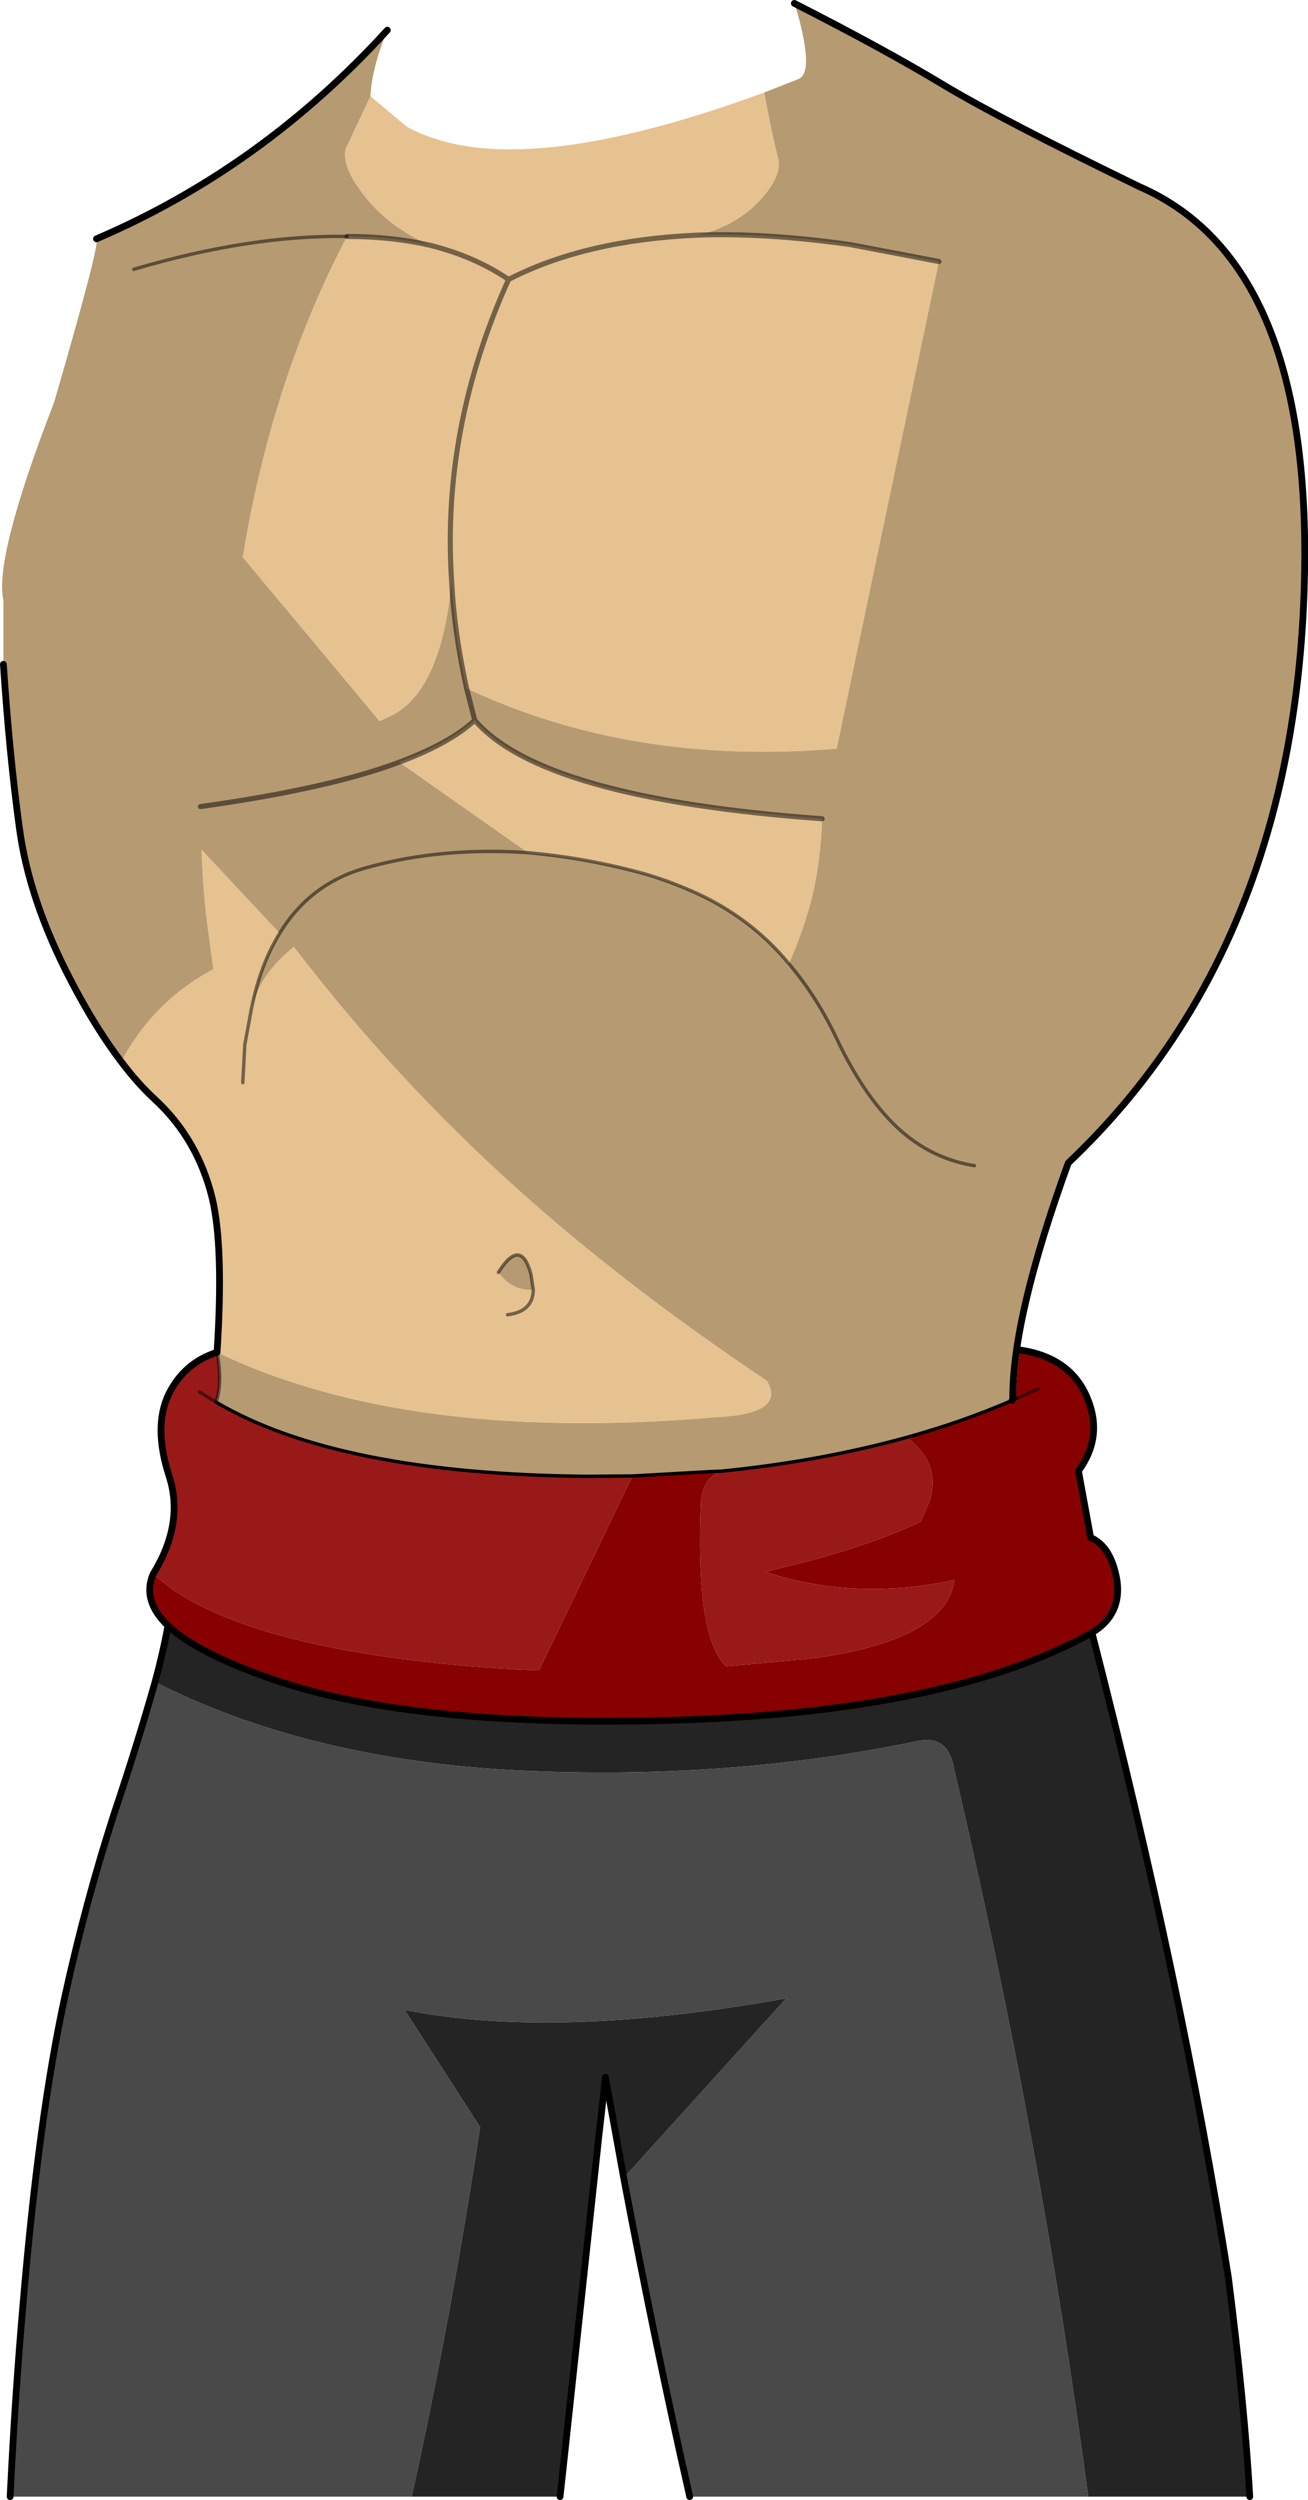
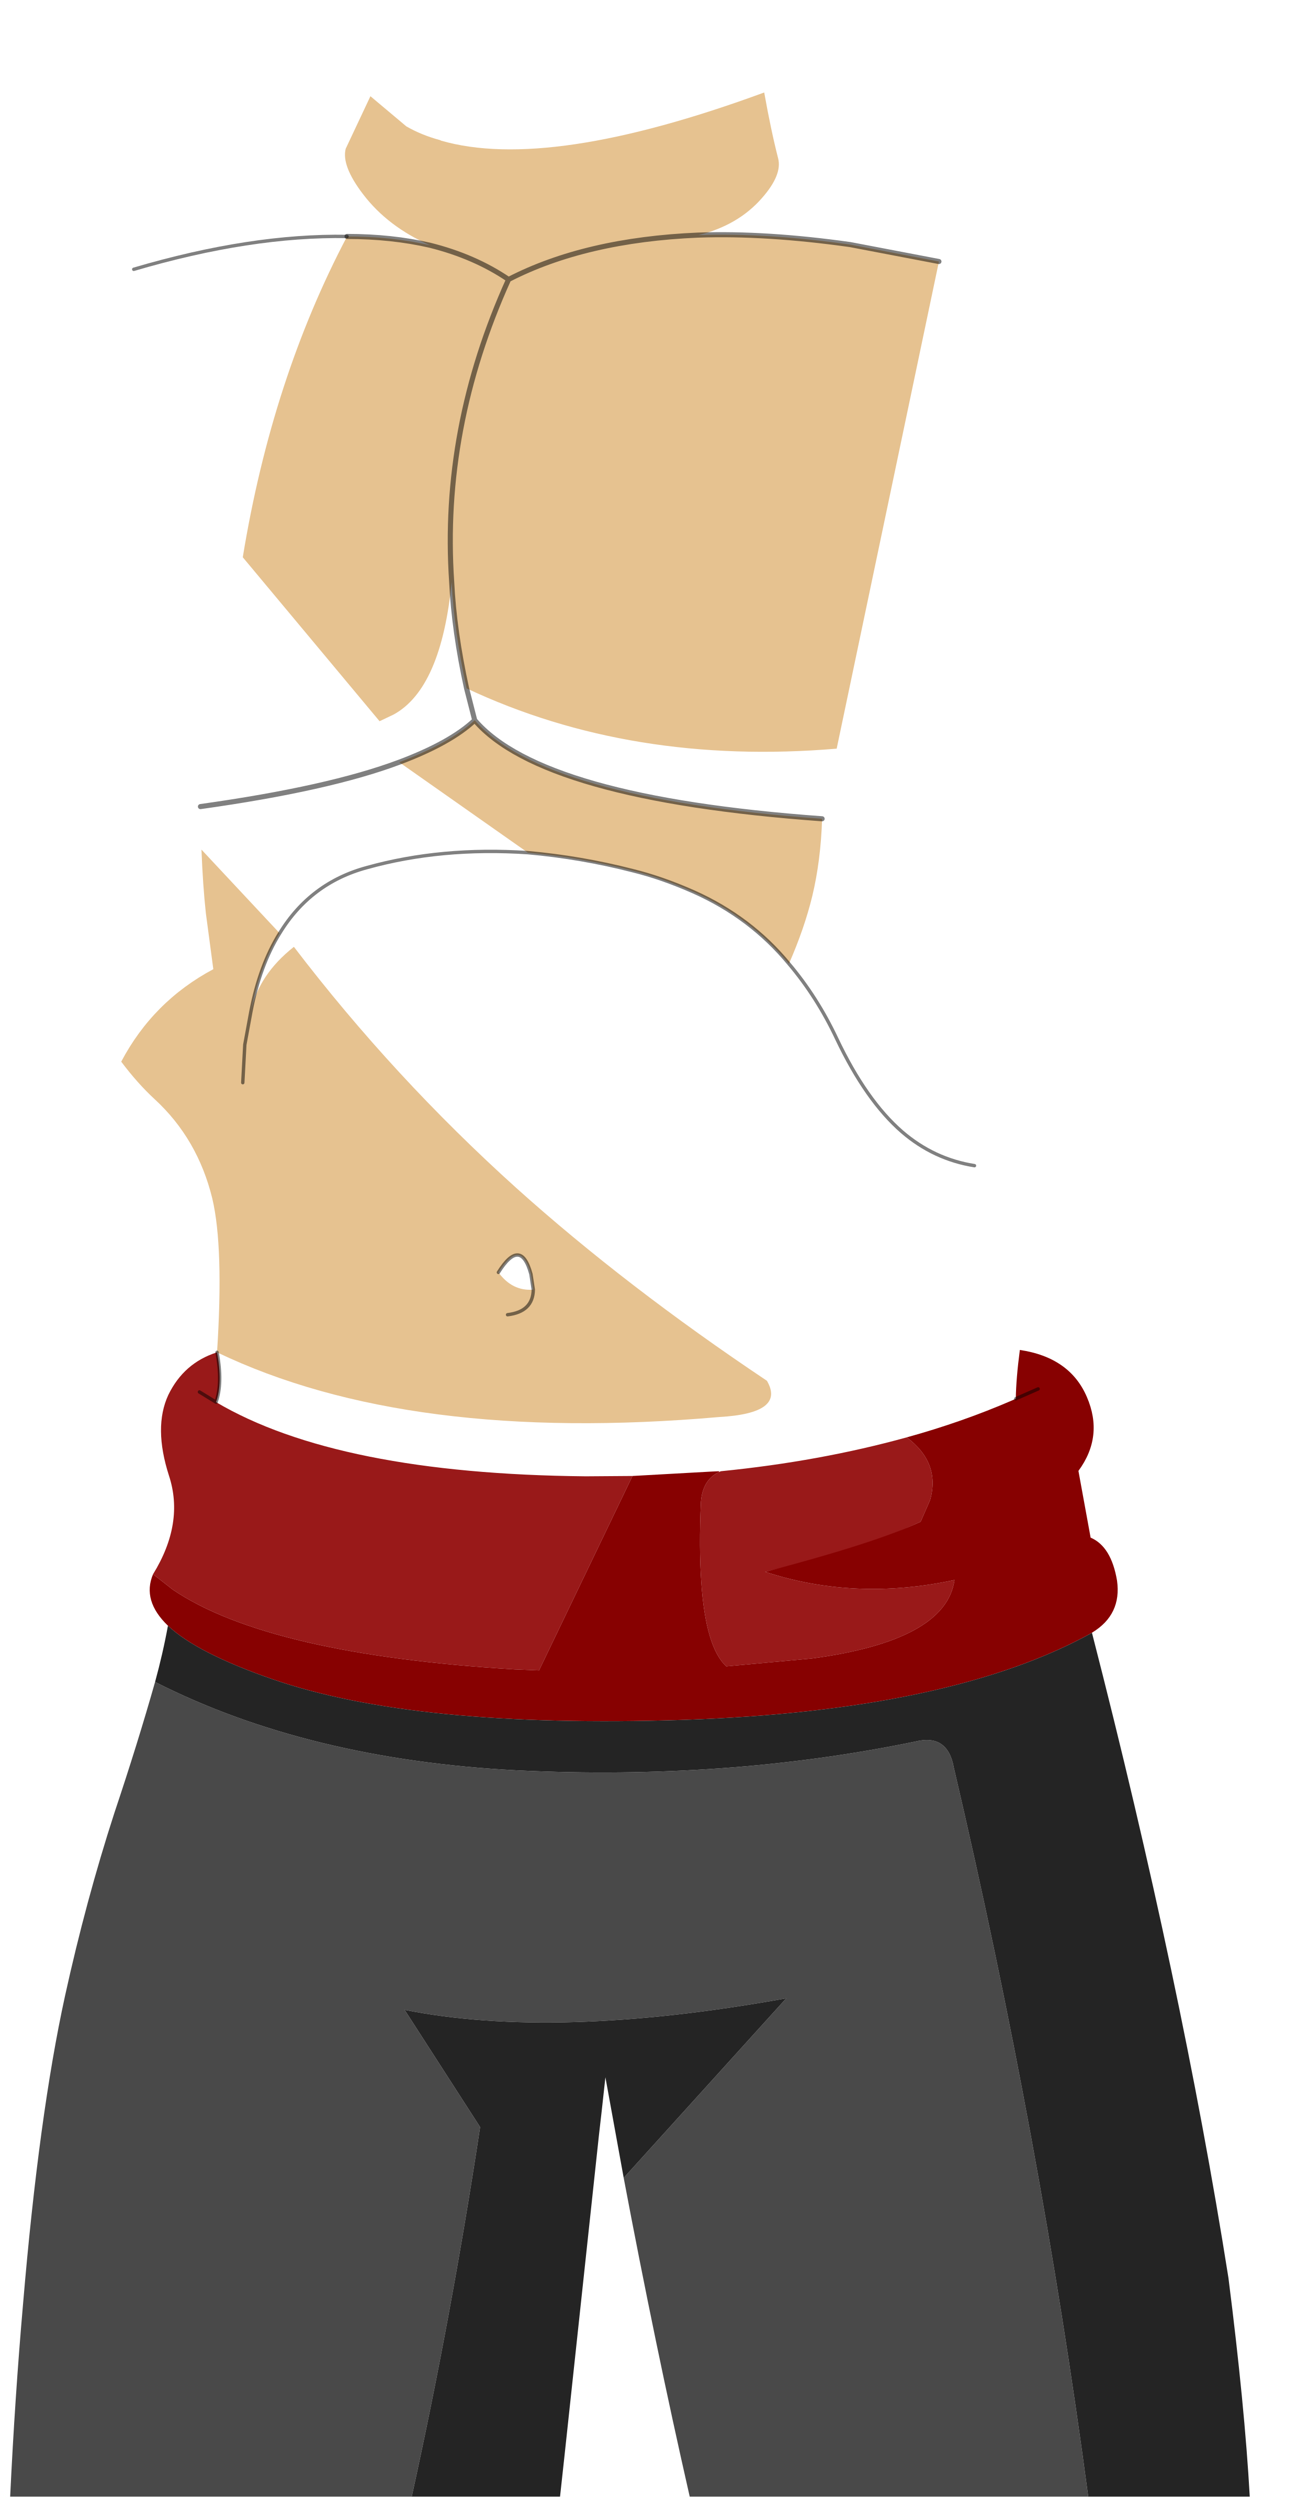
<svg xmlns="http://www.w3.org/2000/svg" height="369.0px" width="193.15px">
  <g transform="matrix(1.0, 0.0, 0.0, 1.0, -48.15, 2.25)">
    <path d="M154.6 214.9 Q169.2 213.45 182.05 209.9 187.05 213.65 185.5 219.15 L184.1 222.35 Q177.7 225.4 167.85 228.1 L161.15 229.75 Q174.45 234.1 189.1 230.95 187.85 239.9 167.95 242.55 L155.4 243.7 Q152.35 240.9 151.7 231.2 151.35 226.2 151.65 219.45 151.9 216.15 154.35 215.0 L154.6 214.9 M70.75 230.1 Q75.4 222.55 73.1 215.55 70.8 208.4 73.0 203.65 75.3 198.9 80.2 197.35 81.05 201.9 80.05 204.7 98.0 215.3 134.65 215.65 L141.55 215.6 127.75 244.3 124.15 244.15 Q87.85 241.95 73.7 232.4 L70.75 230.1 M77.6 203.2 L80.05 204.7 77.6 203.2" fill="#991919" fill-rule="evenodd" stroke="none" />
-     <path d="M154.3 214.9 L154.65 214.85 154.6 214.9 154.3 214.9 154.6 214.9 154.35 215.0 154.3 214.9" fill="#800000" fill-rule="evenodd" stroke="none" />
-     <path d="M182.05 209.9 Q190.2 207.65 197.6 204.45 L198.15 204.2 Q198.2 201.15 198.75 197.0 206.15 198.1 208.65 203.95 211.15 209.75 207.4 214.85 L209.2 224.7 Q212.25 226.0 213.1 231.05 213.8 236.05 209.45 238.7 L209.4 238.75 Q188.6 250.25 149.1 251.6 109.45 252.9 88.4 245.6 77.25 241.75 72.95 237.7 69.1 234.0 70.75 230.1 L73.7 232.4 Q87.85 241.95 124.15 244.15 L127.75 244.3 141.55 215.6 153.2 214.95 154.3 214.9 154.35 215.0 Q151.9 216.15 151.65 219.45 151.35 226.2 151.7 231.2 152.35 240.9 155.4 243.7 L167.95 242.55 Q187.85 239.9 189.1 230.95 174.45 234.1 161.15 229.75 L167.85 228.1 Q177.7 225.4 184.1 222.35 L185.5 219.15 Q187.05 213.65 182.05 209.9 M201.45 202.75 L198.15 204.2 201.45 202.75" fill="#870101" fill-rule="evenodd" stroke="none" />
+     <path d="M182.05 209.9 Q190.2 207.65 197.6 204.45 L198.15 204.2 Q198.2 201.15 198.75 197.0 206.15 198.1 208.65 203.95 211.15 209.75 207.4 214.85 L209.2 224.7 Q212.25 226.0 213.1 231.05 213.8 236.05 209.45 238.7 L209.4 238.75 Q188.6 250.25 149.1 251.6 109.45 252.9 88.4 245.6 77.25 241.75 72.95 237.7 69.1 234.0 70.75 230.1 L73.7 232.4 Q87.85 241.95 124.15 244.15 L127.75 244.3 141.55 215.6 153.2 214.95 154.3 214.9 154.35 215.0 Q151.9 216.15 151.65 219.45 151.35 226.2 151.7 231.2 152.35 240.9 155.4 243.7 L167.95 242.55 Q187.85 239.9 189.1 230.95 174.45 234.1 161.15 229.75 Q177.7 225.4 184.1 222.35 L185.5 219.15 Q187.05 213.65 182.05 209.9 M201.45 202.75 L198.15 204.2 201.45 202.75" fill="#870101" fill-rule="evenodd" stroke="none" />
    <path d="M151.3 32.45 Q161.25 32.1 173.7 33.85 L186.8 36.35 171.7 108.25 Q141.4 110.8 117.05 99.35 115.2 90.9 114.85 83.65 113.3 61.0 123.25 39.0 134.6 33.15 151.25 32.45 L151.3 32.45 151.25 32.45 Q134.6 33.15 123.25 39.0 113.3 61.0 114.85 83.65 113.3 99.35 106.3 103.2 L104.2 104.2 84.0 80.0 Q88.3 53.7 99.4 32.65 106.0 32.65 111.65 33.95 105.4 31.2 101.75 26.4 98.55 22.2 99.2 19.7 L102.85 11.95 108.15 16.4 Q110.4 17.7 113.2 18.45 L113.25 18.5 Q129.15 23.1 161.0 11.4 162.0 17.0 163.05 21.1 163.7 23.55 160.65 27.0 157.15 31.0 151.3 32.45 M118.25 104.05 Q128.15 115.6 169.55 118.6 169.35 124.8 168.1 130.0 166.95 134.75 164.65 140.0 159.0 133.15 150.6 129.4 145.85 127.3 141.55 126.25 133.95 124.3 126.1 123.6 L107.1 110.25 Q114.7 107.4 118.25 104.05 M123.25 39.0 Q118.25 35.6 111.65 33.95 118.25 35.6 123.25 39.0 M66.05 154.45 Q70.75 145.55 79.65 140.8 L78.55 132.55 Q78.1 128.4 77.9 123.15 L89.45 135.5 Q86.5 140.25 85.2 147.05 86.35 141.6 91.55 137.5 106.25 156.75 124.4 173.1 140.6 187.65 161.4 201.55 164.2 206.35 154.35 206.9 108.45 210.9 80.2 197.35 81.2 181.85 79.5 174.65 77.35 165.85 71.0 160.0 68.45 157.65 66.05 154.45 M84.0 157.55 L84.3 151.95 85.2 147.05 84.3 151.95 84.0 157.55 M123.1 191.8 Q126.85 191.35 126.9 188.1 126.85 191.35 123.1 191.8 M126.9 188.1 L126.55 185.8 Q125.05 180.3 121.75 185.55 123.8 188.35 126.9 188.1" fill="#e6c290" fill-rule="evenodd" stroke="none" />
-     <path d="M186.8 36.35 L173.7 33.85 Q161.25 32.1 151.3 32.45 157.15 31.0 160.65 27.0 163.7 23.55 163.05 21.1 162.0 17.0 161.0 11.4 L166.1 9.4 Q167.8 8.7 166.8 3.4 166.3 0.75 165.45 -1.75 178.9 5.1 187.5 10.3 196.1 15.45 216.4 25.3 243.15 36.95 240.6 88.0 238.0 139.0 205.9 169.4 197.65 192.1 197.7 204.2 L197.6 204.45 Q190.2 207.65 182.05 209.9 169.2 213.45 154.6 214.9 L154.65 214.85 154.3 214.9 153.2 214.95 141.55 215.6 134.65 215.65 Q98.0 215.3 80.05 204.7 81.05 201.9 80.2 197.35 108.45 210.9 154.35 206.9 164.2 206.35 161.4 201.55 140.6 187.65 124.4 173.1 106.25 156.75 91.55 137.5 86.35 141.6 85.2 147.05 86.5 140.25 89.45 135.5 L77.9 123.15 Q78.1 128.4 78.55 132.55 L79.65 140.8 Q70.75 145.55 66.05 154.45 62.2 149.4 58.5 142.25 52.4 130.5 51.0 119.85 49.55 109.25 48.65 95.8 L48.65 86.3 Q47.25 80.1 56.15 57.1 63.0 33.55 62.4 33.0 86.8 22.55 105.35 2.2 103.05 7.8 102.85 11.95 L99.2 19.7 Q98.55 22.2 101.75 26.4 105.4 31.2 111.65 33.95 106.0 32.65 99.4 32.65 88.3 53.7 84.0 80.0 L104.2 104.2 106.3 103.2 Q113.3 99.35 114.85 83.65 115.2 90.9 117.05 99.35 141.4 110.8 171.7 108.25 L186.8 36.35 M118.25 104.05 L117.05 99.35 118.25 104.05 Q114.7 107.4 107.1 110.25 L126.1 123.6 Q113.3 122.75 102.35 125.8 94.0 128.05 89.45 135.5 94.0 128.05 102.35 125.8 113.3 122.75 126.1 123.6 133.95 124.3 141.55 126.25 145.85 127.3 150.6 129.4 159.0 133.15 164.65 140.0 166.95 134.75 168.1 130.0 169.35 124.8 169.55 118.6 128.15 115.6 118.25 104.05 M192.05 169.8 Q186.05 168.85 181.35 164.8 176.05 160.2 171.7 151.05 168.8 144.9 164.65 140.0 168.8 144.9 171.7 151.05 176.05 160.2 181.35 164.8 186.05 168.85 192.05 169.8 M77.75 116.8 Q96.7 114.15 107.1 110.25 96.7 114.15 77.75 116.8 M121.75 185.55 Q125.05 180.3 126.55 185.8 L126.9 188.1 Q123.8 188.35 121.75 185.55 M67.9 37.5 Q85.2 32.4 99.4 32.65 85.2 32.4 67.9 37.5" fill="#b69a71" fill-rule="evenodd" stroke="none" />
    <path d="M208.85 366.25 L150.0 366.25 Q144.9 343.85 140.25 319.2 L164.25 292.7 Q130.15 298.85 107.9 294.4 L119.05 311.7 Q114.8 339.7 108.95 366.25 L49.65 366.25 Q50.35 351.6 51.55 337.85 53.9 309.95 57.75 292.35 60.85 278.25 65.05 265.3 68.5 255.0 71.05 246.0 93.6 257.45 124.5 259.05 155.4 260.55 183.3 254.8 188.1 253.6 189.0 258.65 201.8 313.35 208.85 366.25" fill="#494949" fill-rule="evenodd" stroke="none" />
    <path d="M209.4 238.75 Q222.65 290.3 229.55 333.95 231.95 352.85 232.7 366.25 L208.85 366.25 Q201.8 313.35 189.0 258.65 188.1 253.6 183.3 254.8 155.4 260.55 124.5 259.05 93.6 257.45 71.05 246.0 72.2 241.8 72.95 237.7 77.25 241.75 88.4 245.6 109.45 252.9 149.1 251.6 188.6 250.25 209.4 238.75 M140.25 319.2 L137.55 304.35 137.0 309.35 136.6 312.85 131.5 360.3 130.85 366.25 108.95 366.25 Q114.8 339.7 119.05 311.7 L107.9 294.4 Q130.15 298.85 164.25 292.7 L140.25 319.2" fill="#242424" fill-rule="evenodd" stroke="none" />
-     <path d="M197.6 204.45 L197.7 204.2 Q197.65 192.1 205.9 169.4 238.0 139.0 240.6 88.0 243.15 36.95 216.4 25.3 196.1 15.45 187.5 10.3 178.9 5.1 165.45 -1.75 M105.35 2.2 Q86.8 22.55 62.4 33.0 M48.65 95.8 Q49.55 109.25 51.0 119.85 52.4 130.5 58.5 142.25 62.2 149.4 66.05 154.45 68.45 157.65 71.0 160.0 77.35 165.85 79.5 174.65 81.2 181.85 80.2 197.35 75.3 198.9 73.0 203.65 70.8 208.4 73.1 215.55 75.4 222.55 70.75 230.1 69.1 234.0 72.95 237.7 77.25 241.75 88.4 245.6 109.45 252.9 149.1 251.6 188.6 250.25 209.4 238.75 222.65 290.3 229.55 333.95 231.95 352.85 232.7 366.25 M198.75 197.0 Q206.15 198.1 208.65 203.95 211.15 209.75 207.4 214.85 L209.2 224.7 Q212.25 226.0 213.1 231.05 213.8 236.05 209.45 238.7 L209.4 238.75 M150.0 366.25 Q144.9 343.85 140.25 319.2 L137.55 304.35 137.0 309.35 136.6 312.85 131.5 360.3 130.85 366.25 M49.65 366.25 Q50.35 351.6 51.55 337.85 53.9 309.95 57.75 292.35 60.85 278.25 65.05 265.3 68.5 255.0 71.05 246.0 72.2 241.8 72.95 237.7" fill="none" stroke="#000000" stroke-linecap="round" stroke-linejoin="round" stroke-width="1.0" />
    <path d="M164.65 140.0 Q168.8 144.9 171.7 151.05 176.05 160.2 181.35 164.8 186.05 168.85 192.05 169.8 M89.45 135.5 Q94.0 128.05 102.35 125.8 113.3 122.75 126.1 123.6 133.95 124.3 141.55 126.25 145.85 127.3 150.6 129.4 159.0 133.15 164.65 140.0 M85.2 147.05 L84.3 151.95 84.0 157.55 M89.45 135.5 Q86.5 140.25 85.2 147.05 M126.9 188.1 Q126.85 191.35 123.1 191.8 M121.75 185.55 Q125.05 180.3 126.55 185.8 L126.9 188.1 M99.4 32.65 Q85.2 32.4 67.9 37.5 M80.2 197.35 Q81.05 201.9 80.05 204.7 L77.6 203.2 M198.15 204.2 L201.45 202.75" fill="none" stroke="#000000" stroke-linecap="round" stroke-linejoin="round" stroke-opacity="0.498" stroke-width="0.5" />
    <path d="M151.3 32.45 Q161.25 32.1 173.7 33.85 L186.8 36.35 M117.05 99.35 L118.25 104.05 Q128.15 115.6 169.55 118.6 M151.3 32.45 L151.25 32.45 Q134.6 33.15 123.25 39.0 113.3 61.0 114.85 83.65 115.2 90.9 117.05 99.35 M111.65 33.95 Q118.25 35.6 123.25 39.0 M111.65 33.95 Q106.0 32.65 99.4 32.65 M107.1 110.25 Q96.7 114.15 77.75 116.8 M107.1 110.25 Q114.7 107.4 118.25 104.05" fill="none" stroke="#000000" stroke-linecap="round" stroke-linejoin="round" stroke-opacity="0.498" stroke-width="0.75" />
-     <path d="M154.3 214.9 L154.6 214.9 Q169.2 213.45 182.05 209.9 190.2 207.65 197.6 204.45 L198.15 204.2 M80.05 204.7 Q98.0 215.3 134.65 215.65 L141.55 215.6 153.2 214.95 154.3 214.9" fill="none" stroke="#000000" stroke-linecap="round" stroke-linejoin="round" stroke-width="0.5" />
  </g>
</svg>